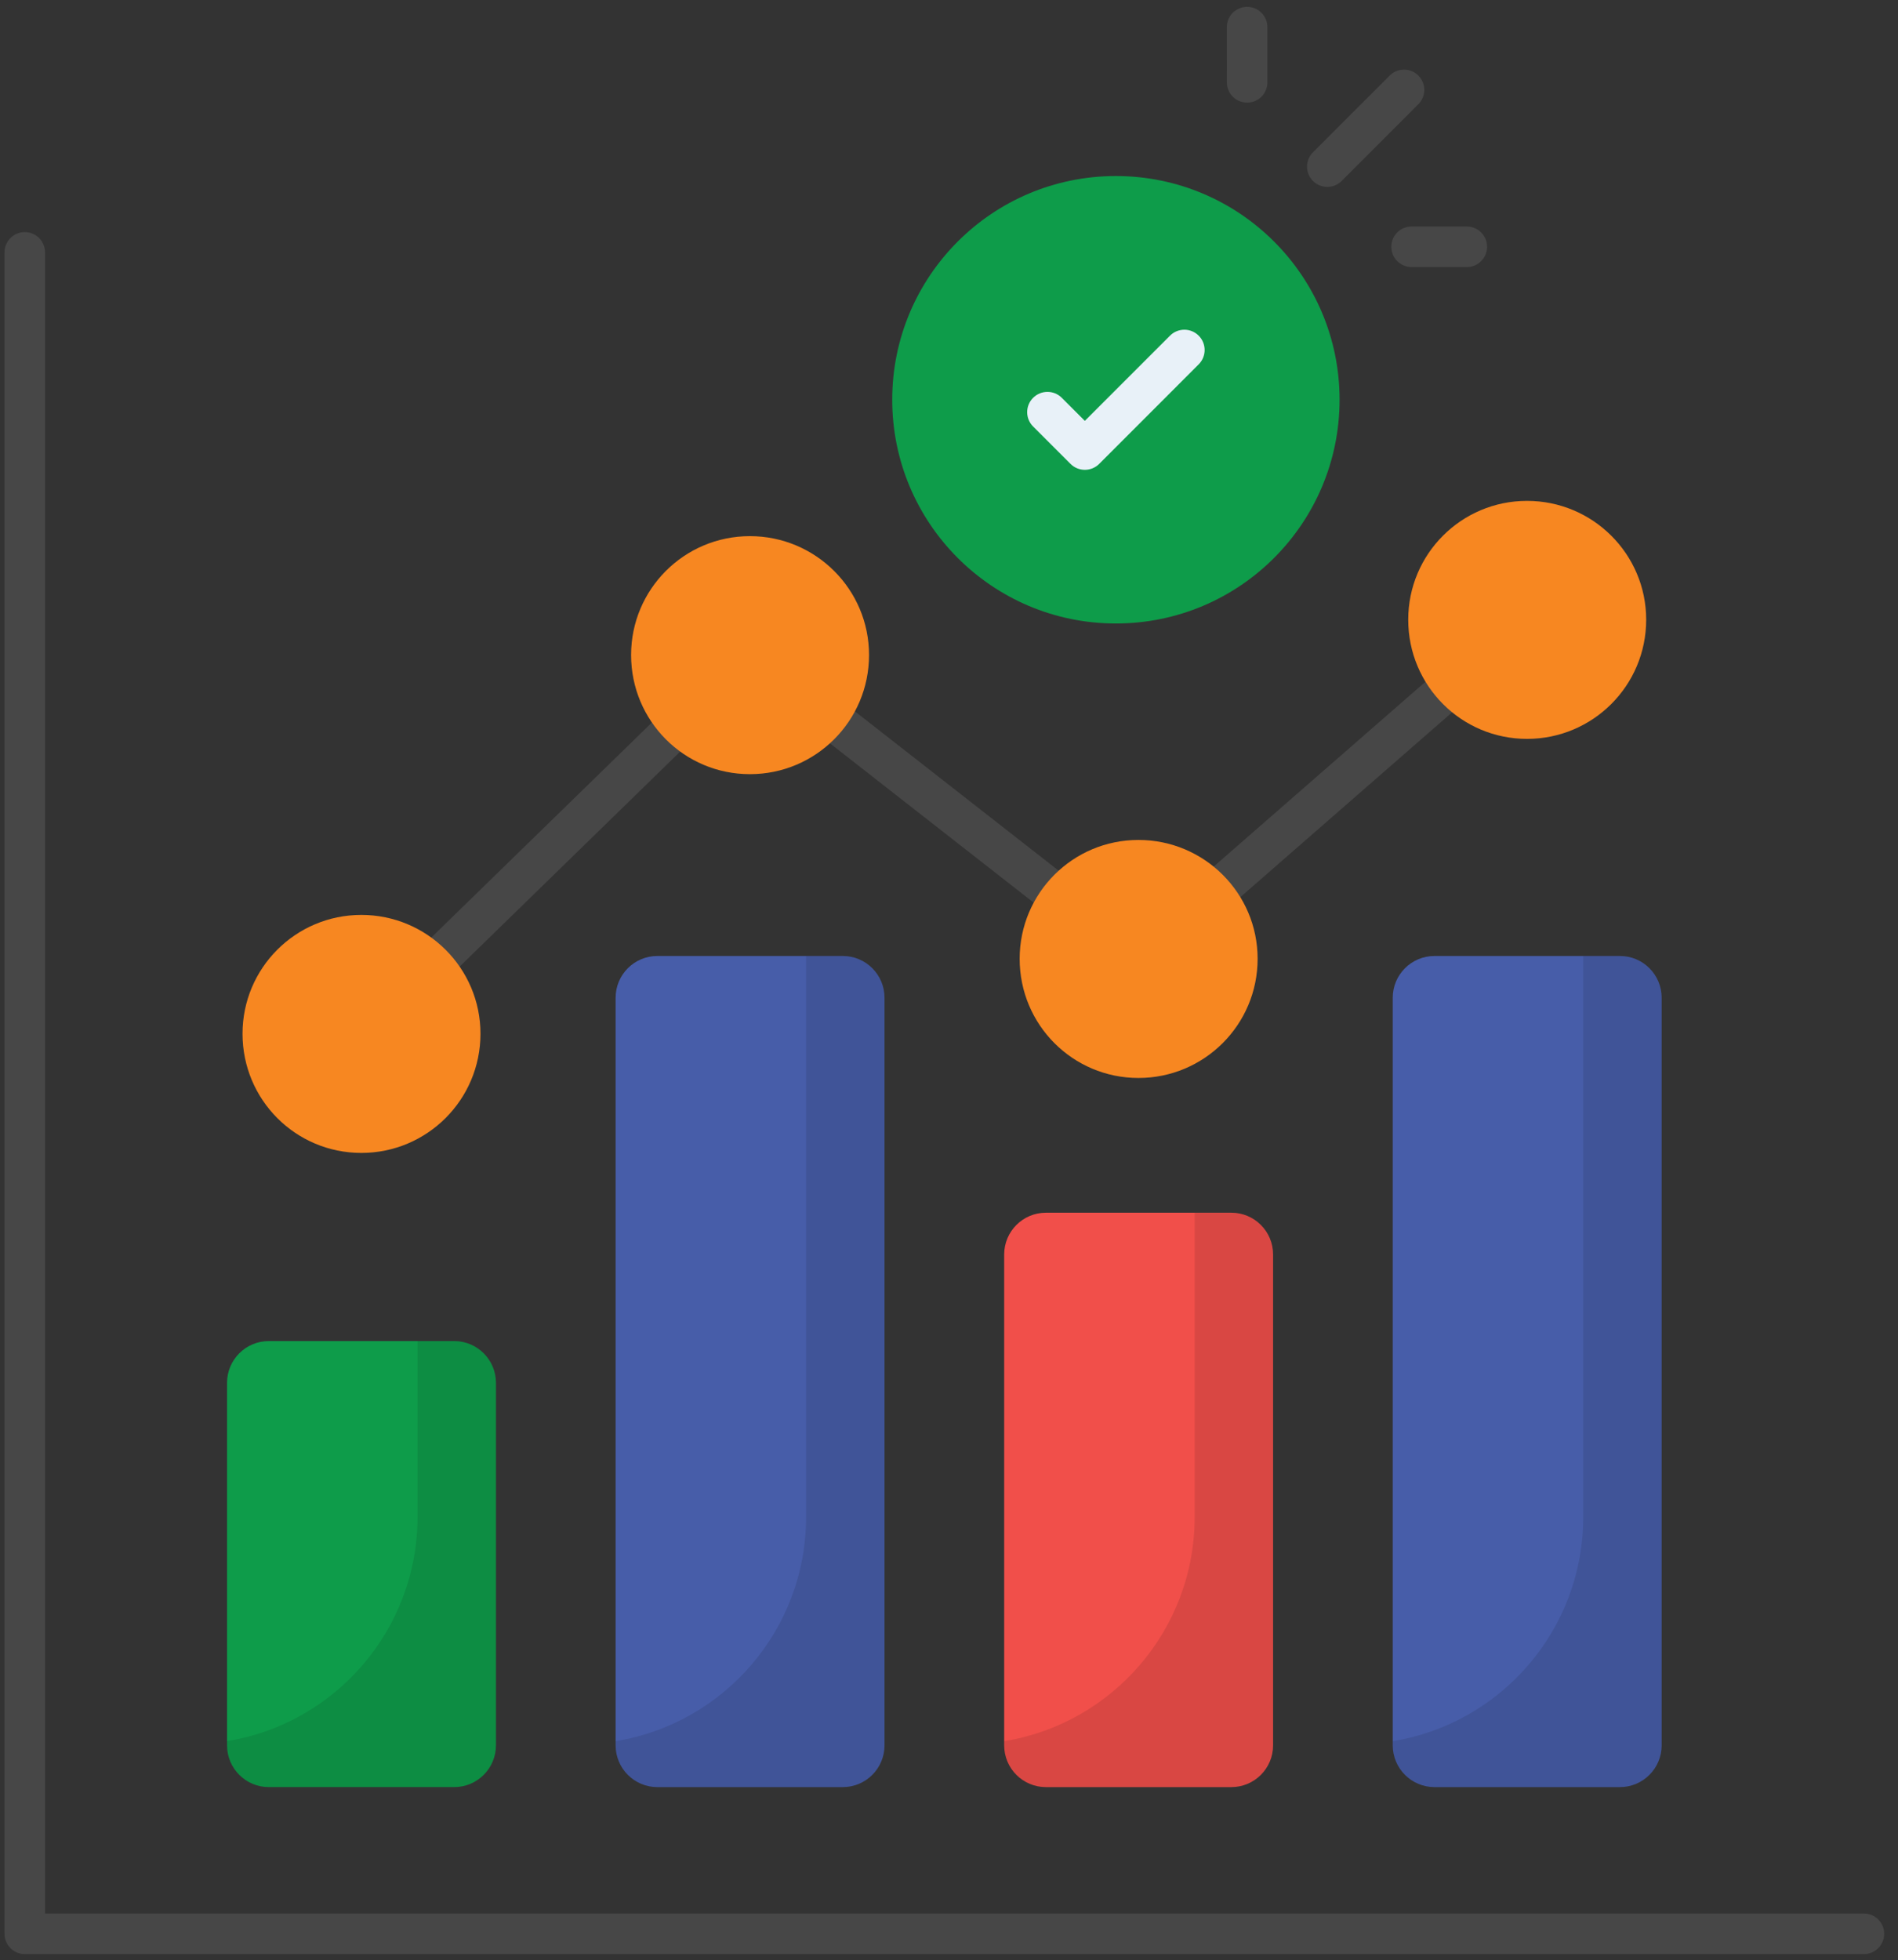
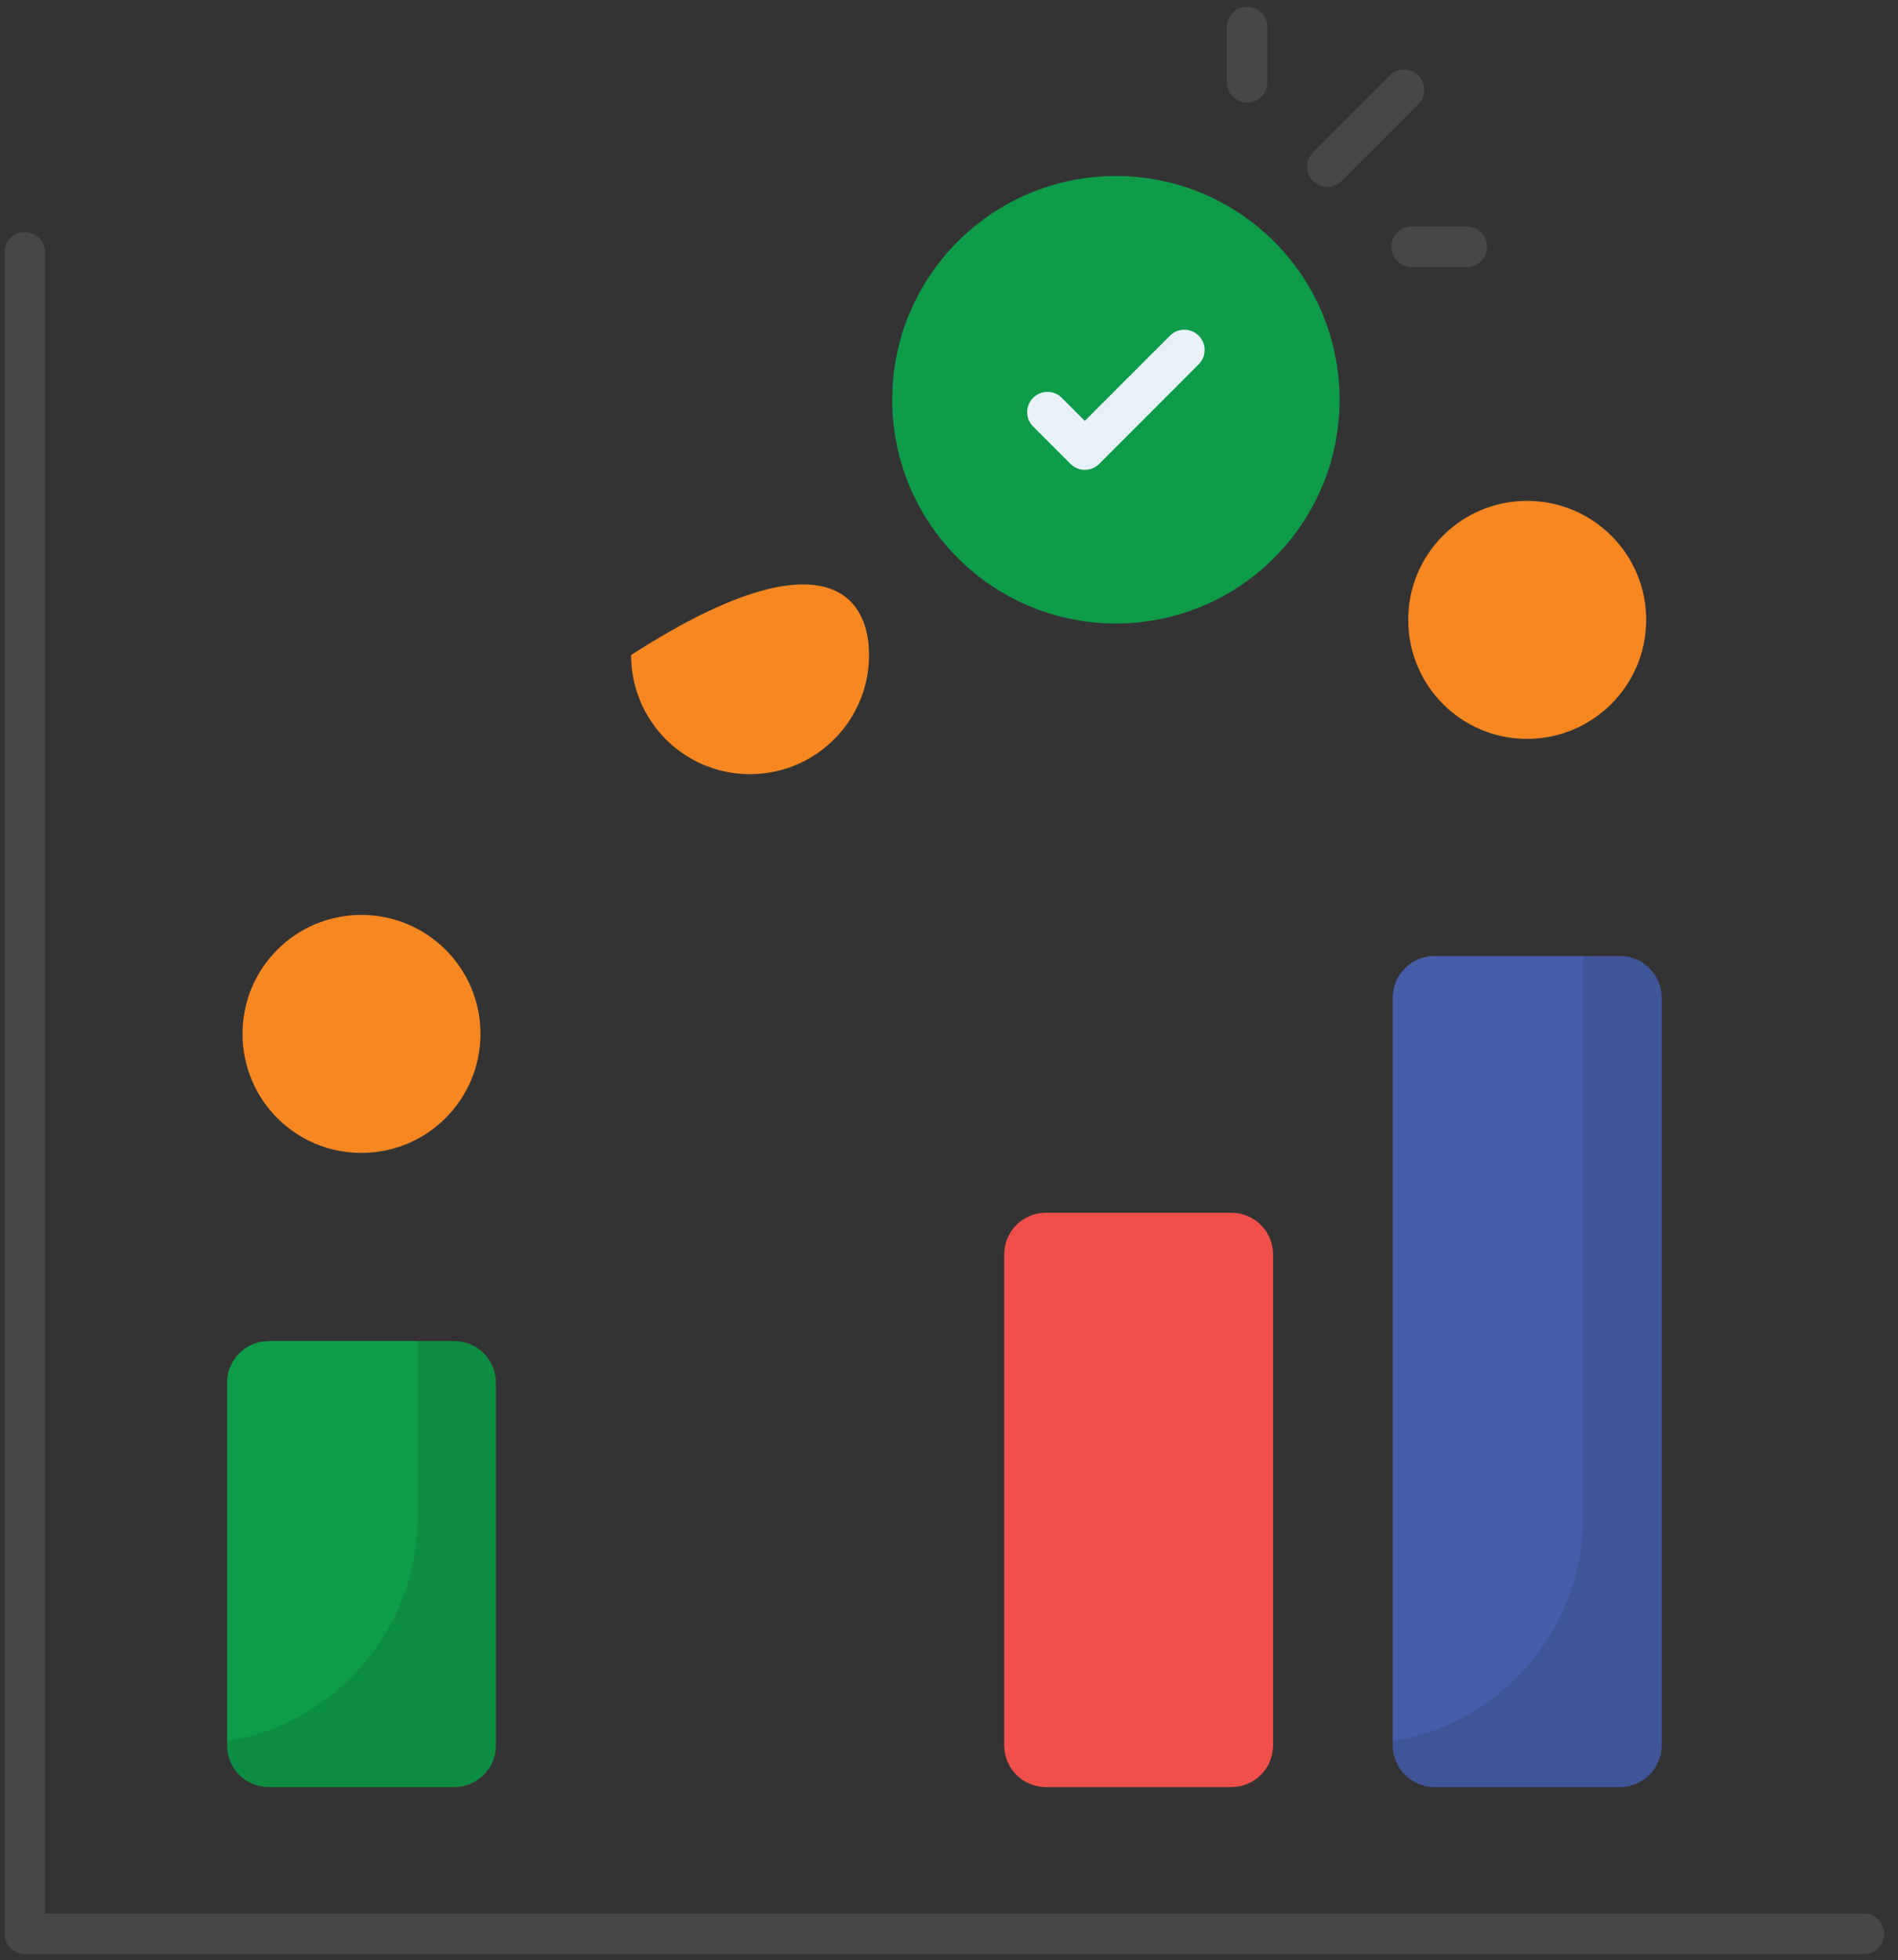
<svg xmlns="http://www.w3.org/2000/svg" width="123" height="127" viewBox="0 0 123 127" fill="none">
  <rect x="0" y="0" width="123" height="127" fill="#333333" stroke="none" />
  <path d="M120.791 126.602H1.606C0.88 126.602 0.292 126.013 0.292 125.287V16.352C0.292 15.627 0.88 15.038 1.606 15.038C2.333 15.038 2.92 15.627 2.92 16.352V123.973H120.791C121.517 123.973 122.105 124.562 122.105 125.288C122.105 126.013 121.518 126.602 120.791 126.602Z" fill="#474747" />
-   <path d="M22.486 67.903C21.979 67.384 21.989 66.552 22.509 66.045L47.691 41.505C48.162 41.045 48.898 41.005 49.418 41.411L73.743 60.426L98.107 39.171C98.653 38.693 99.483 38.748 99.962 39.297C100.438 39.844 100.381 40.674 99.835 41.151L74.653 63.12C74.178 63.534 73.477 63.553 72.979 63.165L48.704 44.188L24.345 67.928C23.826 68.433 22.992 68.424 22.486 67.903Z" fill="#474747" />
  <path d="M32.14 89.591V113.077C32.14 114.571 30.929 115.782 29.434 115.782H17.419C15.925 115.782 14.714 114.571 14.714 113.077V89.591C14.714 88.097 15.925 86.886 17.419 86.886H29.434C30.929 86.886 32.14 88.097 32.14 89.591Z" fill="#0E9C4A" />
  <path opacity="0.1" d="M32.143 89.591V113.077C32.143 114.574 30.926 115.782 29.438 115.782H17.416C15.928 115.782 14.711 114.574 14.711 113.077V112.806C21.709 111.679 27.057 105.601 27.057 98.287V86.886H29.438C30.926 86.886 32.143 88.094 32.143 89.591Z" fill="black" />
-   <path d="M57.321 64.642V113.077C57.321 114.571 56.11 115.783 54.615 115.783H42.6C41.106 115.783 39.895 114.571 39.895 113.077V64.642C39.895 63.148 41.106 61.937 42.6 61.937H54.615C56.11 61.937 57.321 63.148 57.321 64.642Z" fill="#475DA9" />
-   <path opacity="0.1" d="M57.325 64.642V113.077C57.325 114.574 56.107 115.783 54.619 115.783H42.598C41.11 115.783 39.892 114.574 39.892 113.077V112.807C46.89 111.679 52.238 105.601 52.238 98.287V61.937H54.619C56.107 61.937 57.325 63.145 57.325 64.642Z" fill="black" />
  <path d="M107.683 64.642V113.077C107.683 114.571 106.472 115.783 104.978 115.783H92.963C91.468 115.783 90.257 114.571 90.257 113.077V64.642C90.257 63.148 91.468 61.937 92.963 61.937H104.978C106.472 61.937 107.683 63.148 107.683 64.642Z" fill="#475DA9" />
  <path opacity="0.1" d="M107.687 64.642V113.077C107.687 114.574 106.469 115.783 104.981 115.783H92.96C91.472 115.783 90.254 114.574 90.254 113.077V112.807C97.252 111.679 102.6 105.601 102.6 98.287V61.937H104.981C106.469 61.937 107.687 63.145 107.687 64.642Z" fill="black" />
  <path d="M82.502 81.275V113.077C82.502 114.572 81.291 115.783 79.797 115.783H67.781C66.287 115.783 65.076 114.572 65.076 113.077V81.275C65.076 79.781 66.287 78.57 67.781 78.57H79.797C81.291 78.57 82.502 79.781 82.502 81.275Z" fill="#F14F4A" />
-   <path opacity="0.1" d="M82.506 81.275V113.077C82.506 114.574 81.288 115.783 79.8 115.783H67.779C66.291 115.783 65.073 114.574 65.073 113.077V112.807C72.072 111.68 77.419 105.601 77.419 98.287V78.57H79.8C81.288 78.57 82.506 79.778 82.506 81.275Z" fill="black" />
  <path d="M31.137 66.975C31.137 71.253 27.674 74.696 23.417 74.696C19.16 74.696 15.717 71.253 15.717 66.975C15.717 62.719 19.16 59.276 23.417 59.276C27.674 59.276 31.137 62.719 31.137 66.975Z" fill="#F78721" />
-   <path d="M56.318 42.436C56.318 46.714 52.855 50.157 48.598 50.157C44.341 50.157 40.898 46.714 40.898 42.436C40.898 38.179 44.341 34.736 48.598 34.736C52.855 34.736 56.318 38.179 56.318 42.436Z" fill="#F78721" />
-   <path d="M81.5 62.119C81.5 66.397 78.036 69.84 73.779 69.84C69.522 69.84 66.079 66.397 66.079 62.119C66.079 57.862 69.522 54.419 73.779 54.419C78.036 54.419 81.5 57.862 81.5 62.119Z" fill="#F78721" />
+   <path d="M56.318 42.436C56.318 46.714 52.855 50.157 48.598 50.157C44.341 50.157 40.898 46.714 40.898 42.436C52.855 34.736 56.318 38.179 56.318 42.436Z" fill="#F78721" />
  <path d="M106.681 40.15C106.681 44.428 103.217 47.871 98.96 47.871C94.704 47.871 91.26 44.428 91.26 40.15C91.26 35.894 94.704 32.451 98.96 32.451C103.217 32.451 106.681 35.894 106.681 40.15Z" fill="#F78721" />
  <path d="M86.811 25.895C86.811 33.906 80.322 40.395 72.311 40.395C64.311 40.395 57.821 33.906 57.821 25.895C57.821 17.895 64.311 11.405 72.311 11.405C80.322 11.405 86.811 17.895 86.811 25.895Z" fill="#0E9C4A" />
  <path d="M69.374 30.054L66.951 27.632C66.438 27.119 66.438 26.287 66.951 25.774C67.465 25.261 68.296 25.261 68.81 25.774L70.303 27.267L75.823 21.747C76.336 21.233 77.168 21.233 77.681 21.747C78.195 22.26 78.195 23.092 77.681 23.605L71.233 30.055C70.719 30.567 69.888 30.568 69.374 30.054Z" fill="#E8F1F8" />
  <path d="M85.088 11.725C84.574 11.212 84.574 10.38 85.088 9.867L90.058 4.896C90.571 4.382 91.403 4.382 91.916 4.896C92.43 5.408 92.43 6.241 91.916 6.754L86.946 11.725C86.433 12.238 85.601 12.238 85.088 11.725Z" fill="#474747" />
  <path d="M95.057 17.304H91.479C90.752 17.304 90.164 16.715 90.164 15.989C90.164 15.264 90.752 14.675 91.479 14.675H95.057C95.783 14.675 96.371 15.264 96.371 15.989C96.371 16.715 95.783 17.304 95.057 17.304Z" fill="#474747" />
  <path d="M80.82 6.649C80.095 6.649 79.506 6.062 79.506 5.336L79.505 1.759C79.505 1.033 80.093 0.444 80.819 0.444C81.544 0.444 82.133 1.032 82.133 1.757L82.135 5.335C82.134 6.06 81.547 6.649 80.82 6.649Z" fill="#474747" />
</svg>